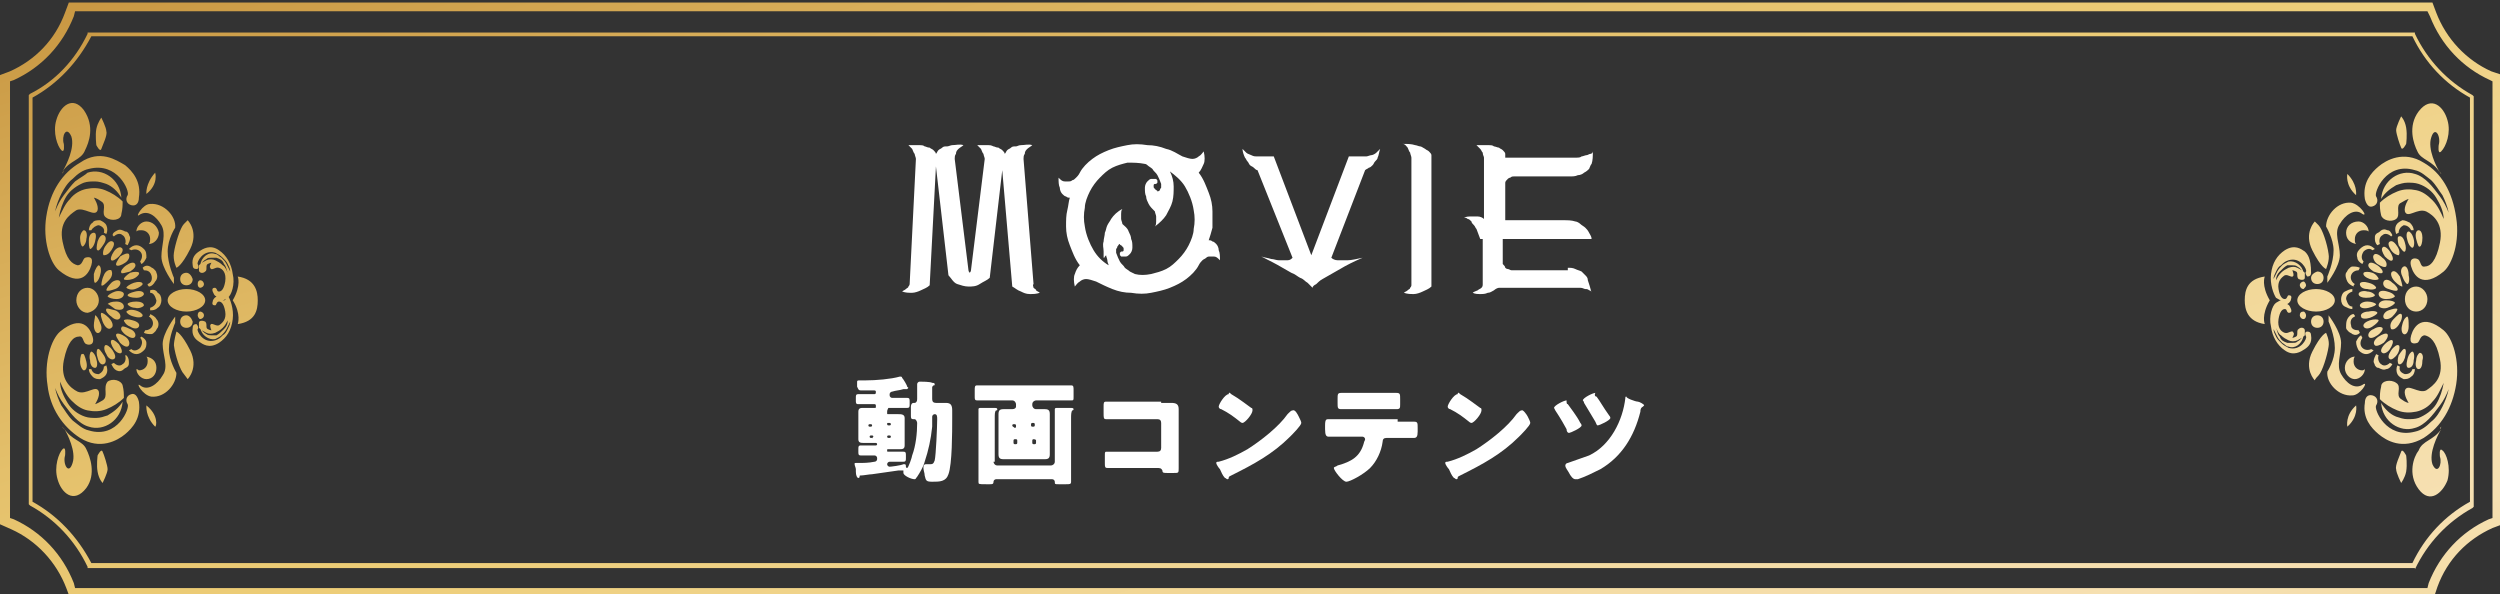
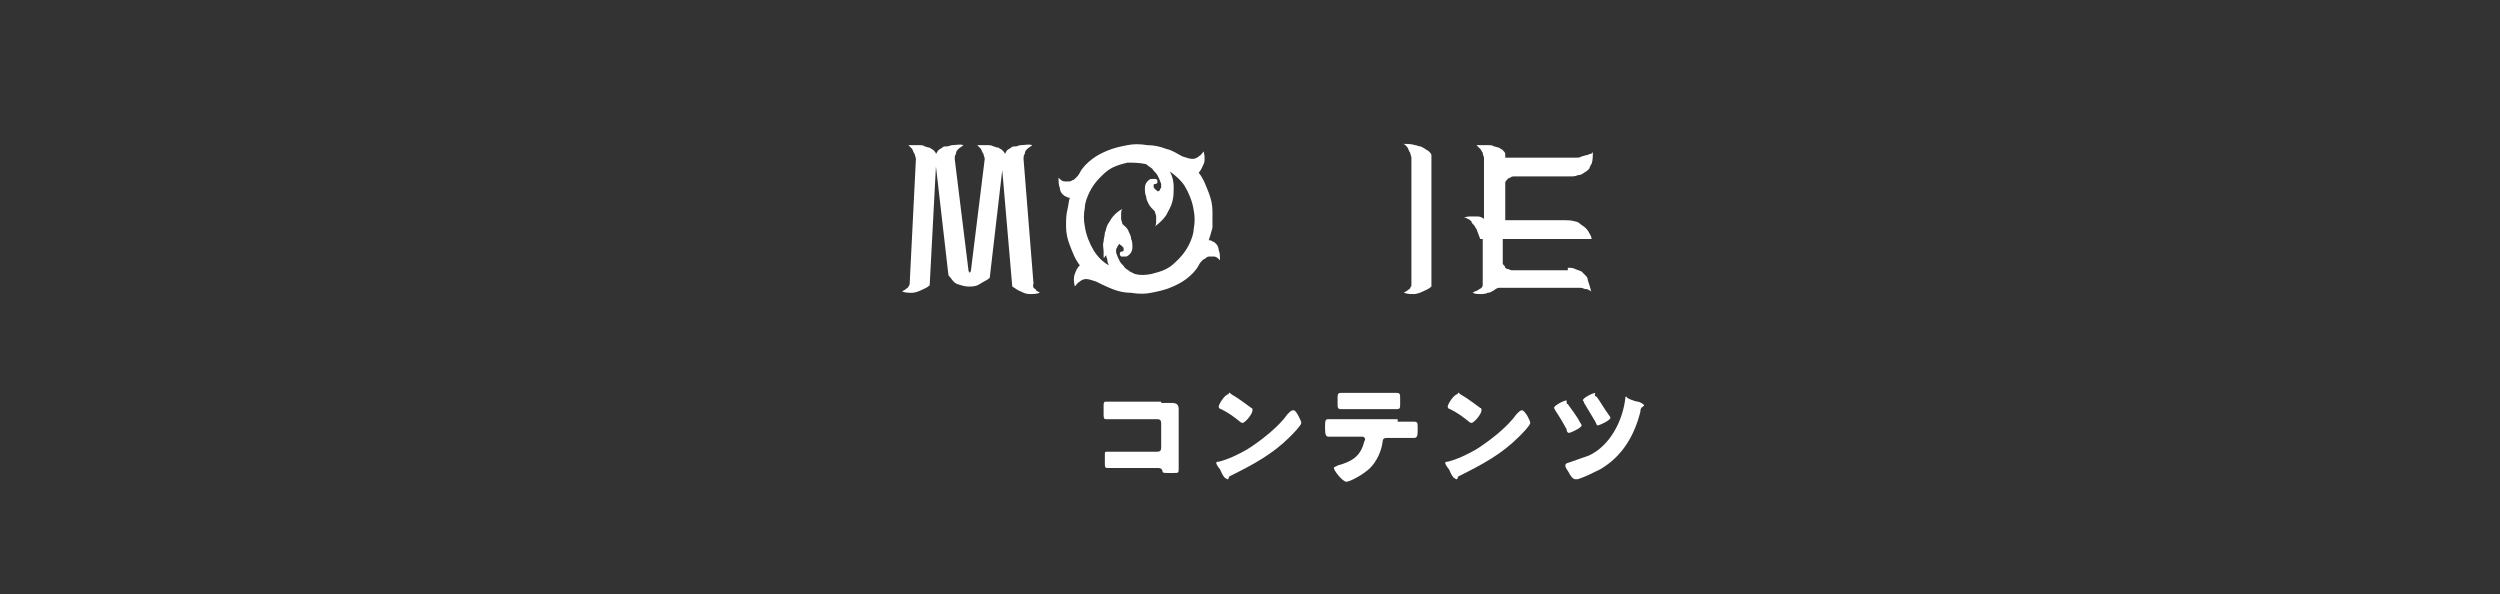
<svg xmlns="http://www.w3.org/2000/svg" version="1.1" id="レイヤー_1" x="0px" y="0px" viewBox="0 0 199.8 47.5" style="enable-background:new 0 0 199.8 47.5;" xml:space="preserve">
  <rect x="0" y="0" width="199.8" height="47.5" fill="#333333" stroke="none" />
  <style type="text/css">
	.st0{fill:url(#SVGID_1_);}
	.st1{fill:#FFFFFF;}
</style>
  <g>
    <g>
      <linearGradient id="SVGID_1_" gradientUnits="userSpaceOnUse" x1="77.568" y1="-50.462" x2="145.417" y2="174.407">
        <stop offset="0" style="stop-color:#AF721E" />
        <stop offset="0.139" style="stop-color:#CD9E49" />
        <stop offset="0.265" style="stop-color:#E4C06B" />
        <stop offset="0.333" style="stop-color:#EDCD77" />
        <stop offset="0.365" style="stop-color:#EFD184" />
        <stop offset="0.462" style="stop-color:#F4DCA5" />
        <stop offset="0.515" style="stop-color:#F6E0B2" />
        <stop offset="0.549" style="stop-color:#F4DCA5" />
        <stop offset="0.653" style="stop-color:#EFD184" />
        <stop offset="0.709" style="stop-color:#EDCD77" />
        <stop offset="1" style="stop-color:#AF721E" />
      </linearGradient>
-       <path class="st0" d="M194.5,47.8H5.6l-0.3-0.8c-0.8-2.1-2.4-3.8-4.4-4.7L0,41.9V6l0.8-0.3c2-0.9,3.6-2.5,4.4-4.7l0.3-0.8h188.9    l0.3,0.8c0.8,2.1,2.4,3.8,4.4,4.7L200,6v35.9l-0.8,0.3c-2,0.9-3.6,2.5-4.4,4.7L194.5,47.8z M6,47h188l0.1-0.4    c0.9-2.3,2.6-4.1,4.8-5.1l0.3-0.1V6.5L199,6.4c-2.2-1-3.9-2.8-4.8-5.1L194,0.9H6L5.9,1.3C5,3.6,3.3,5.4,1.1,6.4L0.8,6.5v34.9    l0.3,0.1c2.2,1,3.9,2.8,4.8,5.1L6,47z M193,45.4H7l0-0.1c-1-2.1-2.6-3.8-4.6-4.9l-0.1-0.1V7.6l0.1-0.1C4.4,6.5,6,4.8,7,2.7l0-0.1    h186l0,0.1c1,2.1,2.6,3.8,4.6,4.9l0.1,0.1v32.8l-0.1,0.1c-2,1.1-3.6,2.8-4.6,4.9L193,45.4z M7.3,45h185.5c1-2.1,2.6-3.8,4.6-4.9    V7.8c-2-1.1-3.6-2.8-4.6-4.9H7.3C6.2,5,4.6,6.7,2.6,7.8v32.3C4.6,41.2,6.2,42.9,7.3,45z M9.6,22.5c-0.1-0.2-0.5-0.1-0.7,0.1    c-0.3,0.3-0.4,0.5-0.4,0.6c0.1,0.1,0.4,0,0.7-0.1C9.5,23,9.7,22.7,9.6,22.5z M8.1,22.8c0.1,0.1,0.3-0.1,0.6-0.4    c0.3-0.3,0.3-0.6,0.2-0.8c-0.2-0.1-0.5,0.1-0.6,0.4C8.1,22.4,8.1,22.8,8.1,22.8z M9.3,21.2c0.1,0.1,0.4,0,0.7-0.2    c0.3-0.2,0.4-0.5,0.3-0.7c-0.1-0.1-0.4,0-0.7,0.2C9.4,20.8,9.2,21.1,9.3,21.2z M7.9,24c0-0.5-0.4-1-0.9-1c-0.5,0-0.9,0.4-0.9,1    c0,0.5,0.4,1,0.9,1C7.5,24.9,7.9,24.5,7.9,24z M8.5,24.7c-0.1,0.1,0.1,0.4,0.4,0.6c0.3,0.3,0.6,0.3,0.7,0.1    c0.1-0.2-0.1-0.5-0.4-0.6C8.8,24.7,8.5,24.6,8.5,24.7z M9.2,24.7c0.3,0.1,0.7,0.1,0.7-0.2c0-0.2-0.2-0.4-0.6-0.4    c-0.4,0-0.6,0.1-0.7,0.2C8.7,24.3,8.9,24.5,9.2,24.7z M10.8,23.1c0.3-0.1,0.6-0.3,0.6-0.4c0-0.2-0.4-0.2-0.7-0.1    c-0.3,0.1-0.6,0.3-0.6,0.4C10.2,23.1,10.5,23.2,10.8,23.1z M9.3,23.9c0.4,0,0.6-0.2,0.6-0.4c0-0.2-0.4-0.3-0.7-0.2    c-0.3,0.1-0.6,0.3-0.6,0.4C8.7,23.8,9,23.9,9.3,23.9z M12.1,31.7c1.1,0.1,2-1,2-1.9c0,0-0.6-1-0.6-1.9c0-1,0.5-2.1,0.5-2.1v-0.5    c0,0-1,1.3-1,2.2c0,0.9,0.5,1.8,0,2.5c-0.4,0.7-1.2,1.3-1.8,0.8C10.8,30.5,11.4,31.6,12.1,31.7z M13.4,24c0,0.5,0.7,0.9,1.5,0.9    c0.8,0,1.5-0.4,1.5-0.9c0-0.5-0.7-0.9-1.5-0.9C14.1,23.1,13.4,23.5,13.4,24z M15,23.5c-0.5,0-0.9,0.2-1.1,0.4    c0.2,0.3,0.6,0.4,1.1,0.4c0.5,0,0.9-0.2,1.1-0.4C15.9,23.7,15.4,23.5,15,23.5z M11.7,27.4c0-0.2-0.2-0.4-0.4-0.5L11.2,27    c0.2,0.2,0.2,0.5,0,0.8c-0.2,0.2-0.5,0.3-0.7,0.1l-0.2,0.1c0.2,0.2,0.4,0.3,0.6,0.3c0.2,0,0.4-0.1,0.6-0.3    C11.7,27.8,11.7,27.6,11.7,27.4z M8,30.3c0.2-0.1,0.4-0.2,0.5-0.4c0.1-0.2,0.1-0.4,0-0.7l-0.2,0.1c0,0.3-0.2,0.5-0.4,0.6    c-0.3,0-0.5-0.1-0.6-0.4l-0.2,0c0,0.2,0.1,0.4,0.3,0.6C7.6,30.3,7.8,30.3,8,30.3z M9.3,29.6c0.2,0.1,0.4,0.1,0.6-0.1    c0.1-0.1,0.2-0.1,0.3-0.2c0.1-0.1,0.1-0.2,0.1-0.3c0-0.2,0-0.4-0.2-0.6L10,28.4c0.1,0.3,0,0.6-0.2,0.7c-0.2,0.2-0.5,0.1-0.7-0.1    l-0.2,0.1C9,29.3,9.1,29.5,9.3,29.6z M16,23c0.1,0,0.3-0.1,0.3-0.3c0-0.1-0.1-0.3-0.3-0.3c-0.1,0-0.2,0.1-0.2,0.3    C15.8,22.9,15.9,23,16,23z M10.9,29.5c0,0.4,0.4,0.8,0.8,0.8c0.5,0,0.8-0.4,0.8-0.9c0-0.5-0.3-0.8-0.8-0.9    c0.1,0.1,0.1,0.2,0.1,0.4c0,0.4-0.3,0.7-0.7,0.7C11.1,29.6,11,29.5,10.9,29.5z M6.9,35.9c-0.3-0.7-1.2-0.7-1.8-1.7    c0.3,0.5,1,1.9,0.7,2.8c-0.3,1-0.8,0.1-0.6-0.6c0,0,0.1-0.8-0.2-0.5c-0.3,0.3-0.7,1.4-0.4,2.4c0.3,1.1,1.3,2,2.3,0.7    C7.7,37.9,7.2,36.5,6.9,35.9z M5.1,34.3C5,34.1,5,34.1,5,34.1C5,34.1,5,34.2,5.1,34.3z M10.6,25.6c-0.3-0.1-0.6-0.1-0.7,0    c0,0.1,0.2,0.4,0.5,0.5c0.3,0.2,0.6,0.2,0.7,0C11.2,25.9,11,25.7,10.6,25.6z M14.9,21.8c-0.3,0-0.5,0.2-0.5,0.5    c0,0.3,0.2,0.5,0.5,0.5c0.3,0,0.5-0.2,0.5-0.5C15.3,22,15.1,21.8,14.9,21.8z M10.8,24.8c-0.4-0.1-0.6,0-0.7,0.1    c0,0.1,0.2,0.3,0.6,0.4c0.3,0.1,0.7,0.1,0.7-0.1C11.4,25.1,11.2,24.9,10.8,24.8z M7.6,29.4c0.2,0,0.2-0.4,0.1-0.7    c-0.1-0.4-0.3-0.6-0.4-0.6c-0.1,0-0.2,0.4-0.1,0.7C7.2,29.2,7.4,29.4,7.6,29.4z M11.7,32.4c0,0-0.1,0.9,0.7,1.7    C12.5,34.1,12.7,33.2,11.7,32.4z M7.5,26c0,0.4,0.2,0.7,0.4,0.6c0.2-0.1,0.3-0.4,0.1-0.8c-0.1-0.3-0.3-0.6-0.4-0.6    C7.6,25.4,7.5,25.7,7.5,26z M10.2,24.3c0,0.1,0.3,0.3,0.6,0.3c0.3,0.1,0.7-0.1,0.7-0.2c0-0.2-0.3-0.3-0.6-0.3    C10.5,24.1,10.2,24.2,10.2,24.3z M15,30.3c0,0,0.9-0.9,0.2-2.3c-0.7-1.4-1.1-1.5-1.1-1.5s-0.2,0.7-0.2,1.1c0.1,0.8,0.5,2,0.8,2.3    C15,30.3,15,30.3,15,30.3z M12.5,21.8c0-0.1-0.1-0.2-0.2-0.3c-0.1-0.1-0.2-0.1-0.3-0.2c-0.2-0.1-0.4-0.1-0.6,0.1l0.1,0.2    c0.3,0,0.5,0.1,0.6,0.4c0.1,0.3,0,0.6-0.3,0.7c0,0.1,0,0.1,0.1,0.2c0.2,0,0.4-0.2,0.5-0.4C12.6,22.3,12.6,22,12.5,21.8z     M10.4,21.8c-0.3,0.2-0.5,0.4-0.5,0.5c0,0.1,0.4,0.1,0.7,0c0.3-0.1,0.6-0.4,0.5-0.5C11.1,21.7,10.7,21.7,10.4,21.8z M12,23.2    l0,0.2c0.3,0,0.4,0.3,0.5,0.6c0,0.3-0.2,0.5-0.5,0.6l0,0.2c0.2,0,0.4,0,0.6-0.2c0.2-0.1,0.3-0.4,0.3-0.6c0-0.3-0.1-0.5-0.3-0.6    C12.5,23.2,12.3,23.1,12,23.2z M14.9,25.2c-0.3,0-0.5,0.2-0.5,0.5c0,0.3,0.2,0.5,0.5,0.5c0.3,0,0.5-0.2,0.5-0.5    C15.3,25.4,15.1,25.2,14.9,25.2z M10.8,23.3c-0.4,0.1-0.6,0.2-0.6,0.3c0,0.1,0.3,0.2,0.7,0.2c0.4,0,0.6-0.2,0.6-0.3    C11.5,23.3,11.2,23.2,10.8,23.3z M11.1,32.1c-0.1-0.4-0.3-0.7-0.6-0.6c-0.4,0.1-0.5,0.5-0.3,0.8c0.2,0.3-0.8,2.8-3.1,2.1    c-0.5-0.1-0.9-0.5-1.3-0.8c-0.4-0.4-0.6-0.8-0.9-1.2C4.7,32,4.5,31.5,4.4,31c0.2,0.5,0.4,0.9,0.7,1.3c0.3,0.4,0.6,0.8,0.9,1.1    c0.3,0.3,0.7,0.6,1.1,0.7c1.2,0.4,2.6-0.5,2.7-2c-0.3,0.5-0.7,0.8-1.2,1.1c-0.3,0.1-0.6,0.2-0.9,0.2c-0.3,0-0.6,0-0.9-0.1    c-0.6-0.2-1.1-0.6-1.4-1.1c-0.3-0.5-0.6-1.1-0.6-1.7c0.2,0.5,0.5,1.1,0.9,1.5c0.4,0.4,0.8,0.7,1.3,0.8c0.5,0.1,1,0.1,1.5-0.1    c0.5-0.2,1-0.5,1.4-0.9c0-0.3,0-0.6-0.1-1c-0.1-0.4-0.8-0.6-1.2-0.3C8.2,31,8.7,31.7,8.2,32c-0.5,0.3-0.6,0.3-0.6,0.3    s0.4-0.6,0.3-1c-0.2-0.6-1,0.3-1.7,0c-0.6-0.3-1.4-1-1.1-2.5c0.3-1.5,0.8-1.9,1.2-1.9c0.4-0.1,0.3,0.5,0.6,0.6    c0.2,0.1,0.7,0.1,0.5-0.6c-0.2-0.7-0.9-1.8-2.6-0.4c-0.7,0.6-1.3,2.4-1,4.3C4,32.6,5,34.1,6.4,35c1.6,1,3,0.2,3.6-0.3    C10.6,34.2,11.3,33.4,11.1,32.1z M8.9,20.8c0.1,0.1,0.4-0.1,0.6-0.3c0.3-0.3,0.4-0.6,0.2-0.7c-0.1-0.1-0.4,0-0.6,0.3    C8.9,20.4,8.8,20.7,8.9,20.8z M7.5,21.9c0,0.4,0,0.7,0.1,0.7c0.1,0,0.3-0.2,0.4-0.6c0.1-0.3,0.1-0.7-0.1-0.8    C7.8,21.2,7.6,21.5,7.5,21.9z M11.5,19.9c-0.2-0.2-0.4-0.3-0.6-0.3c-0.2,0-0.4,0.1-0.6,0.3l0.2,0.1c0.2-0.1,0.5-0.1,0.7,0.1    c0.2,0.2,0.2,0.5,0,0.8l0.1,0.2c0.2-0.1,0.3-0.3,0.4-0.5C11.7,20.3,11.7,20.1,11.5,19.9z M11.7,17.7c-0.4,0-0.8,0.4-0.8,0.8    c0.1-0.1,0.2-0.1,0.4-0.1c0.4,0,0.7,0.3,0.7,0.7c0,0.1,0,0.3-0.1,0.4c0.4,0,0.8-0.4,0.8-0.9C12.6,18.1,12.2,17.7,11.7,17.7z     M16,24.9c-0.1,0-0.2,0.1-0.2,0.3c0,0.1,0.1,0.3,0.2,0.3c0.1,0,0.3-0.1,0.3-0.3C16.3,25,16.1,24.9,16,24.9z M3.7,17.3    c-0.3,1.9,0.3,3.7,1,4.3c1.7,1.4,2.4,0.3,2.6-0.4c0.2-0.7-0.2-0.7-0.5-0.6c-0.2,0.1-0.2,0.6-0.6,0.6c-0.4-0.1-0.9-0.4-1.2-1.9    c-0.3-1.5,0.5-2.1,1.1-2.5c0.6-0.3,1.5,0.6,1.7,0c0.1-0.4-0.3-1-0.3-1s0.2,0,0.6,0.3c0.5,0.3-0.1,1,0.4,1.3    c0.4,0.3,1.2,0.2,1.2-0.3c0.1-0.4,0.1-0.7,0.1-1c-0.4-0.4-0.9-0.7-1.4-0.9c-0.5-0.2-1-0.2-1.5-0.1c-0.5,0.1-1,0.4-1.3,0.8    c-0.4,0.4-0.6,0.9-0.9,1.5c0.1-0.6,0.3-1.2,0.6-1.7c0.3-0.5,0.9-0.9,1.4-1.1c0.3-0.1,0.6-0.1,0.9-0.1c0.3,0,0.6,0.1,0.9,0.2    c0.5,0.2,0.9,0.6,1.2,1.1c-0.1-1.5-1.5-2.4-2.7-2C6.8,14,6.4,14.2,6,14.5c-0.3,0.3-0.6,0.7-0.9,1.1c-0.3,0.4-0.5,0.8-0.7,1.3    c0.1-0.5,0.3-1,0.5-1.4c0.2-0.4,0.5-0.9,0.9-1.2c0.4-0.4,0.8-0.7,1.3-0.8c2.3-0.6,3.3,1.8,3.1,2.1c-0.2,0.3-0.1,0.7,0.3,0.8    c0.4,0.1,0.6-0.2,0.6-0.6c0.2-1.3-0.5-2.1-1.1-2.6C9.3,12.8,8,11.9,6.4,13C5,13.8,4,15.3,3.7,17.3z M11.7,15.5    c1-0.8,0.7-1.7,0.7-1.7C11.6,14.7,11.7,15.5,11.7,15.5z M6.4,19c0,0.4,0.1,0.7,0.2,0.7c0.1,0,0.3-0.3,0.3-0.6    c0.1-0.4,0-0.7-0.2-0.7C6.6,18.4,6.4,18.7,6.4,19z M7.2,19.9c0.1,0,0.3-0.2,0.4-0.6c0.1-0.4,0.1-0.7-0.1-0.7    c-0.2,0-0.4,0.2-0.4,0.6C7.1,19.5,7.1,19.8,7.2,19.9z M8.3,18.8c-0.2-0.1-0.4,0.2-0.5,0.5c-0.1,0.4-0.1,0.7,0,0.7    c0.1,0.1,0.3-0.2,0.5-0.5C8.5,19.2,8.5,18.9,8.3,18.8z M7.9,18c0.3,0.1,0.5,0.3,0.4,0.6l0.2,0.1c0.1-0.2,0.1-0.5,0-0.7    c-0.1-0.2-0.3-0.3-0.5-0.4c-0.2,0-0.5,0-0.6,0.2c-0.2,0.1-0.3,0.4-0.3,0.6l0.2,0C7.4,18.2,7.7,18,7.9,18z M6.4,28.9    c0,0.4,0.2,0.7,0.3,0.7c0.2,0,0.3-0.3,0.2-0.7c-0.1-0.4-0.2-0.7-0.3-0.6C6.5,28.2,6.4,28.5,6.4,28.9z M8.9,26.2    c0.2-0.1,0.1-0.5-0.2-0.8c-0.3-0.3-0.5-0.4-0.6-0.4c-0.1,0.1,0,0.4,0.1,0.7C8.4,26.2,8.7,26.4,8.9,26.2z M8.9,20    c0.2-0.3,0.3-0.6,0.1-0.7c-0.2-0.1-0.4,0.1-0.6,0.4c-0.2,0.3-0.2,0.7-0.1,0.7C8.5,20.4,8.7,20.3,8.9,20z M5.1,13.7    C5,13.7,5,13.8,5,13.9C5,13.9,5,13.8,5.1,13.7z M7.7,11.6c0,0,0.3,0.6,0.4,0.3c0.1-0.3,0.5-1.1,0.4-1.4c0-0.3-0.4-1.1-0.4-1.1    s-0.3,0.4-0.4,0.9C7.6,10.8,7.7,11.6,7.7,11.6z M4.9,12c0.3,0.3,0.2-0.5,0.2-0.5c-0.2-0.6,0.2-1.5,0.6-0.6    c0.3,0.9-0.4,2.3-0.7,2.8c0.6-0.9,1.5-0.9,1.8-1.7c0.3-0.6,0.8-1.9-0.1-3.2C5.8,7.6,4.8,8.5,4.5,9.6C4.2,10.6,4.6,11.7,4.9,12z     M15.4,21.2c0,0.2,0.1,0.3,0.3,0.3c0.2,0,0.2-0.2,0.1-0.4c-0.1-0.1,0.4-1.2,1.4-0.9c0.2,0.1,0.4,0.2,0.6,0.4    c0.2,0.2,0.3,0.3,0.4,0.5c0.1,0.2,0.2,0.4,0.2,0.6c-0.1-0.2-0.2-0.4-0.3-0.6c-0.1-0.2-0.2-0.3-0.4-0.5c-0.2-0.1-0.3-0.3-0.5-0.3    c-0.5-0.2-1.1,0.2-1.2,0.9c0.1-0.2,0.3-0.4,0.5-0.5c0.1-0.1,0.2-0.1,0.4-0.1c0.1,0,0.3,0,0.4,0c0.3,0.1,0.5,0.2,0.6,0.5    c0.2,0.2,0.2,0.5,0.3,0.7c-0.1-0.2-0.2-0.5-0.4-0.6c-0.2-0.2-0.4-0.3-0.6-0.4c-0.2-0.1-0.5-0.1-0.7,0c-0.2,0.1-0.4,0.2-0.6,0.4    c0,0.1,0,0.3,0,0.4c0,0.2,0.3,0.3,0.5,0.1c0.2-0.1,0-0.5,0.2-0.6c0.2-0.1,0.3-0.1,0.3-0.1s-0.2,0.3-0.1,0.4c0.1,0.3,0.4-0.1,0.7,0    c0.3,0.1,0.6,0.4,0.5,1.1c-0.1,0.6-0.3,0.8-0.5,0.8c-0.2,0-0.1-0.2-0.3-0.3c-0.1,0-0.3,0-0.2,0.3c0.1,0.2,0.1,0.3,0.3,0.4    c-0.2,0.1-0.3,0.3-0.3,0.4c-0.1,0.3,0.1,0.3,0.2,0.3c0.1,0,0.1-0.3,0.3-0.3c0.2,0,0.4,0.2,0.5,0.8c0.1,0.6-0.2,0.9-0.5,1.1    c-0.3,0.1-0.6-0.3-0.7,0c0,0.2,0.1,0.4,0.1,0.4s-0.1,0-0.3-0.1c-0.2-0.1,0-0.4-0.2-0.6c-0.2-0.1-0.5-0.1-0.5,0.1    c0,0.2,0,0.3,0,0.4c0.2,0.2,0.4,0.3,0.6,0.4c0.2,0.1,0.4,0.1,0.7,0c0.2-0.1,0.4-0.2,0.6-0.4c0.2-0.2,0.3-0.4,0.4-0.6    c0,0.3-0.1,0.5-0.3,0.7c-0.2,0.2-0.4,0.4-0.6,0.5c-0.1,0-0.3,0-0.4,0c-0.1,0-0.3,0-0.4-0.1c-0.2-0.1-0.4-0.3-0.5-0.5    c0.1,0.6,0.7,1,1.2,0.9c0.2-0.1,0.4-0.2,0.5-0.3c0.1-0.1,0.3-0.3,0.4-0.5c0.1-0.2,0.2-0.4,0.3-0.6c0,0.2-0.1,0.4-0.2,0.6    c-0.1,0.2-0.2,0.4-0.4,0.5c-0.2,0.2-0.3,0.3-0.6,0.4c-1,0.3-1.5-0.8-1.4-0.9c0.1-0.1,0-0.3-0.1-0.4c-0.2,0-0.3,0.1-0.3,0.3    c-0.1,0.6,0.2,0.9,0.5,1.1c0.3,0.2,0.8,0.6,1.6,0.1c0.6-0.4,1-1,1.1-1.9c0.1-0.8-0.2-1.6-0.4-1.9C18,24.1,17.9,24,17.8,24    c0.1,0,0.2-0.1,0.4-0.2c0.3-0.2,0.6-1.1,0.4-1.9c-0.1-0.8-0.5-1.5-1.1-1.9c-0.7-0.5-1.3-0.1-1.6,0.1    C15.6,20.3,15.3,20.6,15.4,21.2z M14.1,21.4c0,0,0.4-0.1,1.1-1.5c0.7-1.4-0.2-2.3-0.2-2.3s0,0-0.3,0.3c-0.3,0.3-0.7,1.6-0.8,2.3    C13.8,20.8,14.1,21.4,14.1,21.4z M11.1,17.2c0.7-0.5,1.4,0.1,1.8,0.8c0.4,0.7,0,1.6,0,2.5c0,0.9,1,2.2,1,2.2v-0.5    c0,0-0.5-1.1-0.5-2.1c0-1,0.6-1.9,0.6-1.9c0.1-0.9-0.9-2-2-1.9C11.4,16.3,10.8,17.4,11.1,17.2z M19.5,24.7    c0.3-0.1,0.5-0.4,0.5-0.7s-0.2-0.6-0.5-0.7c0.1,0.2,0.2,0.4,0.2,0.7C19.7,24.2,19.7,24.5,19.5,24.7z M9.1,18.9    c0.2-0.2,0.5-0.3,0.7-0.1c0.2,0.1,0.3,0.5,0.2,0.7l0.2,0.1c0.1-0.2,0.2-0.4,0.2-0.6c0-0.1-0.1-0.2-0.1-0.3    c-0.1-0.1-0.1-0.2-0.3-0.2c-0.2-0.1-0.4-0.2-0.6-0.1c-0.2,0.1-0.4,0.2-0.4,0.4L9.1,18.9z M9.7,28.2c0.1-0.1,0-0.4-0.2-0.7    c-0.3-0.3-0.5-0.4-0.6-0.3c-0.1,0.1,0,0.4,0.2,0.7C9.3,28.2,9.6,28.3,9.7,28.2z M18.6,24c0.7,1.1,0.4,1.9,0.4,1.9    c1.4-0.2,1.6-1.1,1.6-1.9c0-0.7-0.2-1.7-1.6-1.9C19,22.1,19.3,22.8,18.6,24z M19.4,22.7c0,0,0.1,0.5-0.2,1.3    c0.3,0.8,0.2,1.3,0.2,1.3c0.7-0.2,0.8-0.7,0.8-1.3C20.3,23.4,20.1,22.9,19.4,22.7z M11.6,26.4l-0.1,0.2c0.2,0.1,0.4,0.1,0.6,0.1    c0.1,0,0.2-0.1,0.3-0.2c0.1-0.1,0.1-0.2,0.2-0.3c0.1-0.2,0.1-0.5-0.1-0.7c-0.1-0.2-0.3-0.3-0.5-0.4c0,0.1,0,0.1-0.1,0.2    c0.2,0.1,0.4,0.4,0.3,0.7C12.1,26.3,11.8,26.4,11.6,26.4z M10.4,26.3C10,26.1,9.7,26,9.7,26.2c-0.1,0.1,0.1,0.4,0.4,0.6    c0.3,0.2,0.6,0.3,0.7,0.1C10.9,26.7,10.7,26.4,10.4,26.3z M10,26.9c-0.3-0.2-0.6-0.3-0.7-0.2c-0.1,0.1,0.1,0.4,0.3,0.7    c0.3,0.3,0.6,0.4,0.7,0.2C10.4,27.4,10.3,27.1,10,26.9z M9.1,28.7c0.2-0.1,0.1-0.4-0.1-0.7c-0.2-0.3-0.5-0.5-0.6-0.4    c-0.1,0.1-0.1,0.4,0.1,0.7C8.6,28.6,8.9,28.8,9.1,28.7z M8.3,28.4c-0.2-0.3-0.4-0.6-0.5-0.5c-0.1,0.1-0.1,0.4,0,0.7    c0.1,0.4,0.3,0.6,0.5,0.5C8.5,29,8.5,28.7,8.3,28.4z M10.4,21.7c0.3-0.2,0.5-0.4,0.4-0.6c-0.1-0.2-0.4-0.1-0.7,0.1    c-0.3,0.2-0.5,0.5-0.4,0.6C9.7,21.9,10,21.8,10.4,21.7z M8.2,36.1c-0.1-0.3-0.4,0.3-0.4,0.3s-0.1,0.8,0,1.3    c0.1,0.6,0.4,0.9,0.4,0.9s0.4-0.8,0.4-1.1C8.6,37.2,8.3,36.3,8.2,36.1z M190.9,23.1c0.3,0.1,0.6,0.2,0.7,0.1    c0.1-0.1-0.1-0.4-0.4-0.6c-0.3-0.3-0.6-0.3-0.7-0.1C190.4,22.7,190.5,23,190.9,23.1z M191.8,22.1c-0.2-0.3-0.4-0.5-0.6-0.4    c-0.2,0.1-0.1,0.5,0.2,0.8c0.3,0.3,0.5,0.4,0.6,0.4C192,22.8,191.9,22.4,191.8,22.1z M190.4,20.6c-0.3-0.3-0.6-0.4-0.7-0.2    c-0.1,0.1,0,0.5,0.3,0.7c0.3,0.2,0.6,0.3,0.7,0.2C190.8,21.1,190.7,20.8,190.4,20.6z M193.1,24.9c0.5,0,0.9-0.4,0.9-1    c0-0.5-0.4-1-0.9-1c-0.5,0-0.9,0.4-0.9,1C192.2,24.5,192.6,24.9,193.1,24.9z M190.9,24.8c-0.3,0.1-0.5,0.4-0.4,0.6    c0.1,0.2,0.5,0.1,0.7-0.1c0.3-0.3,0.4-0.5,0.4-0.6C191.5,24.6,191.2,24.7,190.9,24.8z M191.4,24.2c0-0.1-0.3-0.2-0.7-0.2    c-0.4,0-0.6,0.2-0.6,0.4c0,0.2,0.4,0.3,0.7,0.2C191.1,24.5,191.4,24.3,191.4,24.2z M189.9,23c0-0.1-0.2-0.3-0.6-0.4    c-0.3-0.1-0.7-0.1-0.7,0.1c0,0.2,0.2,0.4,0.6,0.4C189.6,23.2,189.9,23.1,189.9,23z M191.4,23.7c0-0.1-0.2-0.3-0.6-0.4    c-0.3-0.1-0.7-0.1-0.7,0.2c0,0.2,0.2,0.4,0.6,0.4C191.1,23.9,191.3,23.8,191.4,23.7z M188.9,30.7c-0.7,0.5-1.4-0.1-1.8-0.8    c-0.4-0.7,0-1.6,0-2.5c0-0.9-1-2.2-1-2.2v0.5c0,0,0.5,1.1,0.5,2.1c0,1-0.6,1.9-0.6,1.9c-0.1,0.9,0.9,2,2,1.9    C188.6,31.6,189.3,30.5,188.9,30.7z M185.1,23.1c-0.8,0-1.5,0.4-1.5,0.9c0,0.5,0.7,0.9,1.5,0.9c0.8,0,1.5-0.4,1.5-0.9    C186.6,23.5,185.9,23.1,185.1,23.1z M184,24c0.2,0.3,0.6,0.4,1.1,0.4c0.5,0,0.9-0.2,1.1-0.4c-0.2-0.3-0.6-0.4-1.1-0.4    C184.6,23.5,184.2,23.7,184,24z M188.5,28c0.2,0.2,0.4,0.3,0.6,0.3c0.2,0,0.4-0.1,0.6-0.3l-0.2-0.1c-0.2,0.1-0.5,0.1-0.7-0.1    c-0.2-0.2-0.2-0.5,0-0.8l-0.1-0.2c-0.2,0.1-0.3,0.3-0.4,0.5C188.3,27.6,188.4,27.8,188.5,28z M192.7,30.1c0.2-0.1,0.3-0.4,0.3-0.6    l-0.2,0c-0.1,0.3-0.3,0.4-0.6,0.4c-0.3-0.1-0.5-0.3-0.4-0.6l-0.2-0.1c-0.1,0.2-0.1,0.5,0,0.7c0.1,0.2,0.3,0.3,0.5,0.4    C192.3,30.3,192.5,30.3,192.7,30.1z M191.2,29.1L191,29c-0.2,0.2-0.5,0.3-0.7,0.1c-0.2-0.1-0.3-0.5-0.2-0.7l-0.2-0.1    c-0.1,0.2-0.2,0.4-0.2,0.6c0,0.1,0.1,0.2,0.1,0.3c0.1,0.1,0.1,0.2,0.3,0.2c0.2,0.1,0.4,0.2,0.6,0.1    C190.9,29.5,191.1,29.3,191.2,29.1z M184.3,22.8c0-0.1-0.1-0.3-0.2-0.3c-0.1,0-0.3,0.1-0.3,0.3c0,0.1,0.1,0.3,0.3,0.3    C184.2,23,184.3,22.9,184.3,22.8z M188.8,29.6c-0.4,0-0.7-0.3-0.7-0.7c0-0.1,0-0.3,0.1-0.4c-0.4,0-0.8,0.4-0.8,0.9    c0,0.5,0.4,0.9,0.8,0.9c0.4,0,0.8-0.4,0.8-0.8C189,29.5,188.9,29.6,188.8,29.6z M193.3,39.1c0.9,1.2,1.9,0.3,2.3-0.7    c0.3-1.1-0.1-2.2-0.4-2.4c-0.3-0.3-0.2,0.5-0.2,0.5c0.2,0.6-0.2,1.5-0.6,0.6c-0.3-0.9,0.4-2.3,0.7-2.8c-0.6,0.9-1.5,0.9-1.8,1.7    C192.9,36.5,192.4,37.9,193.3,39.1z M195.1,34.1c0,0,0,0.1-0.1,0.2C195,34.2,195.1,34.1,195.1,34.1z M188.9,26.1    c0.1,0.2,0.4,0.2,0.7,0c0.3-0.2,0.5-0.4,0.5-0.5c0-0.1-0.4-0.1-0.7,0C189.1,25.7,188.8,25.9,188.9,26.1z M184.7,22.2    c0,0.3,0.2,0.5,0.5,0.5c0.3,0,0.5-0.2,0.5-0.5c0-0.3-0.2-0.5-0.5-0.5C184.9,21.8,184.7,22,184.7,22.2z M188.7,25.3    c0,0.2,0.4,0.2,0.7,0.1c0.3-0.1,0.6-0.3,0.6-0.4c0-0.1-0.3-0.2-0.7-0.1C188.9,24.9,188.6,25.1,188.7,25.3z M192.9,28.8    c0.1-0.4,0-0.7-0.1-0.7c-0.1,0-0.3,0.2-0.4,0.6c-0.1,0.4-0.1,0.7,0.1,0.7C192.7,29.4,192.9,29.2,192.9,28.8z M187.6,34.1    c0.9-0.8,0.7-1.7,0.7-1.7C187.4,33.2,187.6,34.1,187.6,34.1z M192.4,25.3c-0.1,0-0.3,0.2-0.4,0.6c-0.1,0.3-0.1,0.7,0.1,0.8    c0.2,0.1,0.4-0.2,0.4-0.6C192.5,25.7,192.5,25.4,192.4,25.3z M189.2,24.1c-0.4,0-0.6,0.2-0.6,0.3c0,0.2,0.3,0.3,0.7,0.2    c0.4-0.1,0.6-0.2,0.6-0.3C189.8,24.2,189.5,24.1,189.2,24.1z M185.3,30c0.3-0.3,0.7-1.6,0.8-2.3c0.1-0.5-0.2-1.1-0.2-1.1    s-0.4,0.1-1.1,1.5c-0.7,1.4,0.2,2.3,0.2,2.3S185,30.3,185.3,30z M187.6,22.5c0.1,0.2,0.3,0.3,0.5,0.4c0-0.1,0-0.1,0.1-0.2    c-0.2-0.1-0.4-0.4-0.3-0.7c0.1-0.3,0.4-0.4,0.6-0.4l0.1-0.2c-0.2-0.1-0.4-0.1-0.6-0.1c-0.1,0-0.2,0.1-0.3,0.2    c-0.1,0.1-0.1,0.2-0.2,0.3C187.4,22,187.5,22.3,187.6,22.5z M188.9,21.8c-0.1,0.2,0.2,0.4,0.5,0.5c0.3,0.1,0.6,0.1,0.7,0    c0-0.1-0.2-0.4-0.5-0.5C189.3,21.7,189,21.7,188.9,21.8z M187.4,23.3c-0.2,0.1-0.3,0.4-0.3,0.6c0,0.3,0.1,0.5,0.3,0.6    c0.2,0.1,0.4,0.2,0.6,0.2l0-0.2c-0.3,0-0.4-0.3-0.5-0.6c0-0.3,0.2-0.5,0.5-0.6l0-0.2C187.8,23.1,187.6,23.2,187.4,23.3z     M184.7,25.7c0,0.3,0.2,0.5,0.5,0.5c0.3,0,0.5-0.2,0.5-0.5c0-0.3-0.2-0.5-0.5-0.5C184.9,25.2,184.7,25.4,184.7,25.7z M188.5,23.5    c0,0.2,0.3,0.3,0.6,0.3c0.4,0,0.7-0.1,0.7-0.2c0-0.1-0.3-0.3-0.6-0.3C188.9,23.2,188.5,23.3,188.5,23.5z M190.1,34.7    c0.6,0.5,1.9,1.3,3.6,0.3c1.4-0.9,2.3-2.4,2.6-4.3c0.3-1.9-0.3-3.7-1-4.3c-1.7-1.4-2.4-0.3-2.6,0.4c-0.2,0.7,0.2,0.7,0.5,0.6    c0.2-0.1,0.2-0.6,0.6-0.6c0.4,0.1,0.9,0.4,1.2,1.9c0.3,1.5-0.5,2.1-1.1,2.5c-0.6,0.3-1.5-0.6-1.7,0c-0.1,0.4,0.3,1,0.3,1    s-0.2,0-0.6-0.3c-0.5-0.3,0.1-1-0.4-1.3c-0.4-0.3-1.2-0.2-1.2,0.3c-0.1,0.4-0.1,0.7-0.1,1c0.4,0.4,0.9,0.7,1.4,0.9    c0.5,0.2,1,0.2,1.5,0.1c0.5-0.1,1-0.4,1.3-0.8c0.4-0.4,0.6-0.9,0.9-1.5c-0.1,0.6-0.3,1.2-0.6,1.7c-0.3,0.5-0.9,0.9-1.4,1.1    c-0.3,0.1-0.6,0.1-0.9,0.1c-0.3,0-0.6-0.1-0.9-0.2c-0.5-0.2-0.9-0.6-1.2-1.1c0.1,1.5,1.5,2.4,2.7,2c0.4-0.1,0.8-0.4,1.1-0.7    c0.3-0.3,0.6-0.7,0.9-1.1c0.3-0.4,0.5-0.8,0.7-1.3c-0.1,0.5-0.3,1-0.5,1.4c-0.2,0.4-0.5,0.9-0.9,1.2c-0.4,0.4-0.8,0.7-1.3,0.8    c-2.3,0.6-3.3-1.8-3.1-2.1c0.2-0.3,0.1-0.7-0.3-0.8c-0.4-0.1-0.6,0.2-0.6,0.6C188.8,33.4,189.5,34.2,190.1,34.7z M191,20.1    c-0.2-0.3-0.5-0.5-0.6-0.3c-0.1,0.1,0,0.4,0.2,0.7c0.3,0.3,0.5,0.4,0.6,0.3C191.3,20.7,191.2,20.4,191,20.1z M192.1,21.3    c-0.2,0.1-0.3,0.4-0.1,0.8c0.1,0.3,0.3,0.6,0.4,0.6c0.1,0,0.2-0.3,0.1-0.7C192.5,21.5,192.3,21.2,192.1,21.3z M188.4,20.6    c0,0.2,0.2,0.4,0.4,0.5l0.1-0.2c-0.2-0.2-0.2-0.5,0-0.8c0.2-0.2,0.5-0.3,0.7-0.1l0.2-0.1c-0.2-0.2-0.4-0.3-0.6-0.3    c-0.2,0-0.4,0.1-0.6,0.3C188.4,20.1,188.3,20.3,188.4,20.6z M187.5,18.6c0,0.5,0.3,0.8,0.8,0.9c-0.1-0.1-0.1-0.2-0.1-0.4    c0-0.4,0.3-0.7,0.7-0.7c0.1,0,0.3,0,0.4,0.1c0-0.4-0.4-0.8-0.8-0.8C187.9,17.7,187.5,18.1,187.5,18.6z M183.8,25.2    c0,0.1,0.1,0.3,0.3,0.3c0.1,0,0.2-0.1,0.2-0.3c0-0.1-0.1-0.3-0.2-0.3C183.9,24.9,183.8,25,183.8,25.2z M193.7,13    c-1.6-1-3-0.2-3.6,0.3c-0.6,0.5-1.3,1.3-1.1,2.6c0.1,0.4,0.3,0.7,0.6,0.6c0.4-0.1,0.5-0.5,0.3-0.8c-0.2-0.3,0.8-2.8,3.1-2.1    c0.5,0.1,0.9,0.5,1.3,0.8c0.4,0.4,0.6,0.8,0.9,1.2c0.2,0.4,0.4,0.9,0.5,1.4c-0.2-0.5-0.4-0.9-0.7-1.3c-0.3-0.4-0.6-0.8-0.9-1.1    c-0.3-0.3-0.7-0.6-1.1-0.7c-1.2-0.4-2.6,0.5-2.7,2c0.3-0.5,0.7-0.8,1.2-1.1c0.3-0.1,0.6-0.2,0.9-0.2c0.3,0,0.6,0,0.9,0.1    c0.6,0.2,1.1,0.6,1.4,1.1c0.3,0.5,0.6,1.1,0.6,1.7c-0.2-0.5-0.5-1.1-0.9-1.5c-0.4-0.4-0.8-0.7-1.3-0.8c-0.5-0.1-1-0.1-1.5,0.1    c-0.5,0.2-1,0.5-1.4,0.9c0,0.3,0,0.6,0.1,1c0.1,0.4,0.8,0.6,1.2,0.3c0.4-0.3-0.1-1.1,0.4-1.3c0.5-0.3,0.6-0.3,0.6-0.3    s-0.4,0.6-0.3,1c0.2,0.6,1-0.3,1.7,0c0.6,0.3,1.4,1,1.1,2.5c-0.3,1.5-0.8,1.9-1.2,1.9c-0.4,0.1-0.3-0.5-0.6-0.6    c-0.2-0.1-0.7-0.1-0.5,0.6c0.2,0.7,0.9,1.8,2.6,0.4c0.7-0.6,1.3-2.4,1-4.3C196,15.3,195.1,13.8,193.7,13z M187.6,13.9    c0,0-0.2,0.9,0.7,1.7C188.3,15.5,188.4,14.7,187.6,13.9z M193.3,18.4c-0.2,0-0.3,0.3-0.2,0.7c0.1,0.4,0.2,0.7,0.3,0.6    c0.1,0,0.2-0.3,0.2-0.7C193.6,18.7,193.5,18.4,193.3,18.4z M192.9,19.1c-0.1-0.4-0.3-0.6-0.4-0.6c-0.2,0-0.2,0.4-0.1,0.7    c0.1,0.4,0.3,0.6,0.4,0.6C192.9,19.8,193,19.5,192.9,19.1z M191.7,19.6c0.2,0.3,0.4,0.6,0.5,0.5c0.1-0.1,0.1-0.4,0-0.7    c-0.1-0.4-0.3-0.6-0.5-0.5C191.6,18.9,191.6,19.2,191.7,19.6z M192.7,18.4l0.2,0c0-0.2-0.1-0.4-0.3-0.6c-0.2-0.1-0.4-0.2-0.6-0.2    c-0.2,0.1-0.4,0.2-0.5,0.4c-0.1,0.2-0.1,0.4,0,0.7l0.2-0.1c0-0.3,0.2-0.5,0.4-0.6C192.4,18,192.6,18.2,192.7,18.4z M193.4,28.2    c-0.1,0-0.3,0.3-0.3,0.6c-0.1,0.4,0,0.7,0.2,0.7c0.2,0,0.3-0.3,0.3-0.7C193.7,28.5,193.6,28.2,193.4,28.2z M191.8,25.8    c0.2-0.3,0.2-0.7,0.1-0.7c-0.1-0.1-0.3,0.1-0.6,0.4c-0.3,0.3-0.3,0.6-0.2,0.8C191.3,26.4,191.6,26.2,191.8,25.8z M191.7,20.4    c0.1-0.1,0.1-0.4-0.1-0.7c-0.2-0.3-0.4-0.5-0.6-0.4c-0.2,0.1-0.1,0.4,0.1,0.7C191.3,20.3,191.6,20.4,191.7,20.4z M195.1,13.9    c0-0.1-0.1-0.1-0.1-0.2C195,13.8,195.1,13.9,195.1,13.9z M192.3,10.2c-0.1-0.6-0.4-0.9-0.4-0.9s-0.4,0.8-0.4,1.1    c0,0.3,0.3,1.2,0.4,1.4c0.1,0.3,0.4-0.3,0.4-0.3S192.4,10.8,192.3,10.2z M195.6,9.6c-0.3-1.1-1.3-2-2.3-0.7    c-0.9,1.2-0.4,2.6-0.1,3.2c0.3,0.7,1.2,0.7,1.8,1.7c-0.3-0.5-1-1.9-0.7-2.8c0.3-1,0.8-0.1,0.6,0.6c0,0-0.1,0.8,0.2,0.5    C195.5,11.7,195.9,10.6,195.6,9.6z M184.2,20.1c-0.3-0.2-0.8-0.6-1.6-0.1c-0.6,0.4-1,1-1.1,1.9c-0.1,0.8,0.2,1.6,0.4,1.9    c0.2,0.1,0.3,0.2,0.4,0.2c-0.1,0-0.2,0.1-0.4,0.2c-0.3,0.2-0.6,1.1-0.4,1.9c0.1,0.8,0.5,1.5,1.1,1.9c0.7,0.5,1.3,0.1,1.6-0.1    c0.3-0.2,0.6-0.5,0.5-1.1c0-0.2-0.1-0.3-0.3-0.3c-0.2,0-0.2,0.2-0.1,0.4c0.1,0.1-0.4,1.2-1.4,0.9c-0.2-0.1-0.4-0.2-0.6-0.4    c-0.2-0.2-0.3-0.3-0.4-0.5c-0.1-0.2-0.2-0.4-0.2-0.6c0.1,0.2,0.2,0.4,0.3,0.6c0.1,0.2,0.2,0.3,0.4,0.5c0.2,0.1,0.3,0.3,0.5,0.3    c0.5,0.2,1.1-0.2,1.2-0.9c-0.1,0.2-0.3,0.4-0.5,0.5c-0.1,0.1-0.2,0.1-0.4,0.1c-0.1,0-0.3,0-0.4,0c-0.3-0.1-0.5-0.2-0.6-0.5    c-0.2-0.2-0.2-0.5-0.3-0.7c0.1,0.2,0.2,0.5,0.4,0.6c0.2,0.2,0.4,0.3,0.6,0.4c0.2,0.1,0.5,0.1,0.7,0c0.2-0.1,0.4-0.2,0.6-0.4    c0-0.1,0-0.3,0-0.4c0-0.2-0.3-0.3-0.5-0.1c-0.2,0.1,0,0.5-0.2,0.6c-0.2,0.1-0.3,0.1-0.3,0.1s0.2-0.3,0.1-0.4    c-0.1-0.3-0.4,0.1-0.7,0c-0.3-0.1-0.6-0.4-0.5-1.1c0.1-0.6,0.3-0.8,0.5-0.8c0.2,0,0.1,0.2,0.3,0.3c0.1,0,0.3,0,0.2-0.3    c-0.1-0.2-0.1-0.3-0.3-0.4c0.2-0.1,0.3-0.3,0.3-0.4c0.1-0.3-0.1-0.3-0.2-0.3c-0.1,0-0.1,0.3-0.3,0.3c-0.2,0-0.4-0.2-0.5-0.8    c-0.1-0.6,0.2-0.9,0.5-1.1c0.3-0.1,0.6,0.3,0.7,0c0-0.2-0.1-0.4-0.1-0.4s0.1,0,0.3,0.1c0.2,0.1,0,0.4,0.2,0.6    c0.2,0.1,0.5,0.1,0.5-0.1c0-0.2,0-0.3,0-0.4c-0.2-0.2-0.4-0.3-0.6-0.4c-0.2-0.1-0.4-0.1-0.7,0c-0.2,0.1-0.4,0.2-0.6,0.4    c-0.2,0.2-0.3,0.4-0.4,0.6c0-0.3,0.1-0.5,0.3-0.7c0.2-0.2,0.4-0.4,0.6-0.5c0.1,0,0.3,0,0.4,0c0.1,0,0.3,0,0.4,0.1    c0.2,0.1,0.4,0.3,0.5,0.5c-0.1-0.6-0.7-1-1.2-0.9c-0.2,0.1-0.4,0.2-0.5,0.3c-0.1,0.1-0.3,0.3-0.4,0.5c-0.1,0.2-0.2,0.4-0.3,0.6    c0-0.2,0.1-0.4,0.2-0.6c0.1-0.2,0.2-0.4,0.4-0.5c0.2-0.2,0.3-0.3,0.6-0.4c1-0.3,1.5,0.8,1.4,0.9c-0.1,0.1,0,0.3,0.1,0.4    c0.2,0,0.3-0.1,0.3-0.3C184.7,20.6,184.4,20.3,184.2,20.1z M186.1,20.3c-0.1-0.8-0.5-2-0.8-2.3c-0.3-0.3-0.3-0.3-0.3-0.3    s-0.9,0.9-0.2,2.3c0.7,1.4,1.1,1.5,1.1,1.5S186.2,20.8,186.1,20.3z M187.9,16.2c-1.1-0.1-2,1-2,1.9c0,0,0.6,1,0.6,1.9    c0,1-0.5,2.1-0.5,2.1v0.5c0,0,1-1.3,1-2.2c0-0.9-0.5-1.8,0-2.5c0.4-0.7,1.2-1.3,1.8-0.8C189.3,17.4,188.6,16.3,187.9,16.2z     M180.3,24c0-0.3,0.1-0.5,0.2-0.7c-0.3,0.1-0.5,0.4-0.5,0.7s0.2,0.6,0.5,0.7C180.4,24.5,180.3,24.2,180.3,24z M191.2,18.8    c-0.1-0.2-0.2-0.4-0.4-0.4c-0.2-0.1-0.4-0.1-0.6,0.1c-0.1,0.1-0.2,0.1-0.3,0.2c-0.1,0.1-0.1,0.2-0.1,0.3c0,0.2,0,0.4,0.2,0.6    l0.2-0.1c-0.1-0.3,0-0.6,0.2-0.7c0.2-0.2,0.5-0.1,0.7,0.1L191.2,18.8z M191,27.9c0.2-0.3,0.3-0.6,0.2-0.7    c-0.1-0.1-0.4,0.1-0.6,0.3c-0.3,0.3-0.4,0.6-0.2,0.7C190.5,28.3,190.8,28.2,191,27.9z M181,22.1c-1.4,0.2-1.6,1.1-1.6,1.9    c0,0.7,0.2,1.7,1.6,1.9c0,0-0.3-0.7,0.4-1.9C180.7,22.8,181,22.1,181,22.1z M179.8,24c0,0.5,0.2,1.1,0.8,1.3c0,0-0.1-0.5,0.2-1.3    c-0.3-0.8-0.2-1.3-0.2-1.3C180,22.9,179.8,23.4,179.8,24z M187.9,26c-0.1-0.3,0-0.6,0.3-0.7c0-0.1,0-0.1-0.1-0.2    c-0.2,0-0.4,0.2-0.5,0.4c-0.1,0.2-0.1,0.4-0.1,0.7c0,0.1,0.1,0.2,0.2,0.3c0.1,0.1,0.2,0.1,0.3,0.2c0.2,0.1,0.4,0.1,0.6-0.1    l-0.1-0.2C188.2,26.4,187.9,26.3,187.9,26z M189.3,26.9c0.1,0.2,0.4,0.1,0.7-0.1c0.3-0.2,0.5-0.5,0.4-0.6    c-0.1-0.1-0.4-0.1-0.7,0.1C189.4,26.4,189.2,26.7,189.3,26.9z M189.8,27.6c0.1,0.1,0.4,0,0.7-0.2c0.3-0.3,0.4-0.6,0.3-0.7    c-0.1-0.1-0.4,0-0.7,0.2C189.8,27.1,189.6,27.4,189.8,27.6z M191.6,28.3c0.2-0.3,0.2-0.7,0.1-0.7c-0.1-0.1-0.4,0.1-0.6,0.4    c-0.2,0.3-0.3,0.6-0.1,0.7C191.1,28.8,191.4,28.6,191.6,28.3z M191.7,29.1c0.2,0.1,0.4-0.2,0.5-0.5c0.1-0.4,0.1-0.7,0-0.7    c-0.1-0.1-0.3,0.2-0.5,0.5C191.6,28.7,191.6,29,191.7,29.1z M190.4,21.8c0.1-0.1-0.1-0.4-0.4-0.6c-0.3-0.2-0.6-0.3-0.7-0.1    c-0.1,0.2,0.1,0.4,0.4,0.6C190,21.8,190.3,21.9,190.4,21.8z M191.5,37.5c0,0.3,0.4,1.1,0.4,1.1s0.3-0.4,0.4-0.9    c0.1-0.6,0-1.3,0-1.3s-0.3-0.6-0.4-0.3S191.4,37.2,191.5,37.5z" />
    </g>
    <g>
      <g>
        <g>
          <path class="st1" d="M82.6,23c0.1,0.1,0.2,0.1,0.2,0.2c0.1,0.1,0.2,0.1,0.3,0.2c-0.3,0.1-0.5,0.1-0.8,0.1      c-0.3,0-0.5-0.1-0.7-0.2c-0.3-0.1-0.5-0.3-0.7-0.4l-0.8-9.3l-1,8.6c-0.2,0.2-0.5,0.3-0.8,0.5s-0.6,0.2-0.9,0.2      c-0.3,0-0.6-0.1-0.9-0.2S76,22.2,75.8,22l-1-8.7l-0.5,9.5c-0.2,0.2-0.5,0.3-0.7,0.4c-0.2,0.1-0.5,0.2-0.7,0.2      c-0.3,0-0.5,0-0.8-0.1c0.1-0.1,0.2-0.1,0.3-0.2c0.1-0.1,0.2-0.1,0.2-0.2c0.1-0.1,0.1-0.2,0.1-0.2l0.5-10c0-0.1-0.1-0.3-0.1-0.4      c-0.1-0.1-0.1-0.2-0.2-0.4c-0.1-0.1-0.2-0.2-0.3-0.3c0.3,0,0.6,0,0.9,0c0.1,0,0.3,0,0.4,0.1c0.1,0,0.2,0.1,0.4,0.1      c0.1,0.1,0.2,0.1,0.3,0.2c0.1,0.1,0.2,0.2,0.2,0.3c0.1-0.1,0.1-0.2,0.2-0.3c0.1-0.1,0.2-0.1,0.3-0.2c0.1-0.1,0.2-0.1,0.4-0.1      c0.1,0,0.3-0.1,0.4-0.1c0.3,0,0.6-0.1,0.9,0c-0.1,0.1-0.3,0.2-0.4,0.3c-0.1,0.1-0.2,0.2-0.2,0.4c-0.1,0.1-0.1,0.3-0.1,0.4      l1.1,8.9c0,0.1,0.1,0.2,0.1,0.2c0.1-0.1,0.1-0.2,0.1-0.2l1.1-8.9c0-0.1-0.1-0.3-0.1-0.4c-0.1-0.1-0.1-0.2-0.2-0.4      c-0.1-0.1-0.2-0.2-0.3-0.3c0.3,0,0.6,0,0.9,0c0.1,0,0.2,0,0.4,0.1c0.1,0,0.2,0.1,0.4,0.1c0.1,0.1,0.2,0.1,0.3,0.2      c0.1,0.1,0.2,0.2,0.2,0.3c0.1-0.1,0.1-0.2,0.2-0.3c0.1-0.1,0.2-0.1,0.3-0.2c0.1-0.1,0.2-0.1,0.4-0.1c0.1,0,0.2-0.1,0.4-0.1      c0.3,0,0.6-0.1,0.9,0c-0.1,0.1-0.3,0.2-0.4,0.3c-0.1,0.1-0.2,0.2-0.2,0.4c-0.1,0.1-0.1,0.3-0.1,0.4l0.8,10      C82.5,22.8,82.6,22.9,82.6,23z" />
          <path class="st1" d="M96.6,19.2c0.1,0,0.2,0,0.3,0.1c0.1,0,0.2,0.1,0.3,0.2c0.1,0.1,0.2,0.3,0.2,0.5c0.1,0.2,0.1,0.5,0.1,0.8      c-0.2-0.2-0.3-0.3-0.5-0.3c-0.1,0-0.2,0-0.3,0s-0.2,0-0.3,0.1s-0.2,0.1-0.3,0.2c-0.1,0.1-0.2,0.2-0.3,0.4      c-0.2,0.4-0.6,0.8-1,1.1c-0.4,0.3-0.8,0.5-1.3,0.7c-0.5,0.2-1,0.3-1.5,0.4c-0.5,0.1-1,0.1-1.6,0c-0.5,0-1-0.1-1.5-0.3      s-0.9-0.4-1.3-0.6c-0.3-0.1-0.6-0.2-0.8-0.2c-0.2,0-0.4,0.1-0.5,0.2c-0.2,0.1-0.3,0.3-0.4,0.4c-0.1-0.4-0.1-0.8,0-1      c0.1-0.3,0.2-0.5,0.4-0.7c-0.4-0.5-0.6-1.1-0.8-1.6c-0.2-0.5-0.3-1-0.3-1.5c0-0.5,0-0.9,0.1-1.3c0.1-0.4,0.1-0.7,0.2-1      c-0.1,0-0.2,0-0.3-0.1c-0.1,0-0.2-0.1-0.3-0.2c-0.1-0.1-0.2-0.3-0.2-0.5c-0.1-0.2-0.1-0.5-0.1-0.8c0.2,0.2,0.3,0.3,0.5,0.3      c0.1,0,0.2,0,0.3,0c0.1,0,0.2,0,0.3-0.1c0.1,0,0.2-0.1,0.3-0.2c0.1-0.1,0.2-0.2,0.3-0.4c0.2-0.4,0.6-0.8,1-1.1s0.8-0.5,1.3-0.7      c0.5-0.2,1-0.3,1.5-0.4c0.5-0.1,1-0.1,1.6,0c0.5,0,1,0.1,1.5,0.3c0.5,0.1,0.9,0.4,1.3,0.6c0.3,0.1,0.6,0.2,0.8,0.2      s0.4-0.1,0.5-0.2c0.2-0.1,0.3-0.3,0.4-0.4c0.1,0.4,0.1,0.8,0,1s-0.2,0.5-0.4,0.7c0.4,0.5,0.6,1.1,0.8,1.6c0.2,0.5,0.3,1,0.3,1.5      c0,0.5,0,0.9,0,1.3C96.8,18.6,96.7,18.9,96.6,19.2z M90.7,21.9c0.4,0.1,0.8,0.1,1.3,0c0.4-0.1,0.8-0.2,1.2-0.4      c0.4-0.2,0.7-0.5,1-0.8c0.3-0.3,0.6-0.7,0.8-1.1c0.2-0.4,0.4-0.9,0.4-1.3c0.1-0.5,0.1-1,0-1.5c-0.1-0.7-0.4-1.4-0.7-1.9      c-0.3-0.5-0.8-0.9-1.2-1.2c0.2,0.4,0.3,0.8,0.3,1.2c0,0.4,0,0.8-0.1,1.2c-0.1,0.4-0.3,0.7-0.5,1.1c-0.2,0.3-0.5,0.6-0.9,0.9      c0.1-0.1,0.1-0.3,0.1-0.4c0-0.1,0-0.3,0-0.4c0-0.1-0.1-0.3-0.1-0.4c-0.2-0.2-0.4-0.4-0.5-0.6c-0.1-0.2-0.2-0.4-0.2-0.6      c-0.1-0.2-0.1-0.4-0.1-0.7c0-0.2,0.1-0.4,0.2-0.5c0.1-0.1,0.2-0.2,0.3-0.2c0.1,0,0.3,0,0.4,0c0.1,0.1,0.1,0.1,0.1,0.2      s0,0.1,0,0.1c0,0-0.1,0.1-0.1,0.1c0,0-0.1,0-0.1,0c0,0-0.1,0-0.1,0.1c0,0,0,0.1,0,0.1c0,0.1,0,0.1,0.1,0.2c0,0,0.1,0.1,0.1,0.1      c0,0,0.1,0,0.1,0.1c0.1,0,0.2-0.1,0.2-0.1c0-0.1,0.1-0.2,0.1-0.2c0-0.1,0-0.2,0-0.3c-0.1-0.3-0.2-0.5-0.3-0.7      c-0.1-0.2-0.3-0.3-0.4-0.5c-0.1-0.1-0.3-0.2-0.4-0.3c-0.1-0.1-0.2-0.1-0.2-0.1C91,13,90.6,13,90.1,13c-0.4,0.1-0.8,0.2-1.2,0.4      c-0.4,0.2-0.7,0.5-1,0.8c-0.3,0.3-0.6,0.7-0.8,1.1c-0.2,0.4-0.4,0.9-0.4,1.3c-0.1,0.5-0.1,1,0,1.5c0.1,0.7,0.4,1.4,0.7,1.9      c0.3,0.5,0.7,0.9,1.2,1.2c0-0.1-0.1-0.2-0.1-0.4c0-0.1-0.1-0.3-0.1-0.4c0,0,0,0,0,0c0,0,0,0-0.1,0.1c0,0,0,0.1-0.1,0.1      c0,0,0-0.1,0-0.1c0,0,0-0.1,0-0.1c0-0.1,0-0.1,0-0.2c0,0,0-0.1,0-0.1c0,0,0,0,0,0c0-0.3-0.1-0.5,0-0.8c0-0.2,0.1-0.5,0.1-0.7      c0.1-0.2,0.1-0.4,0.2-0.6c0.1-0.2,0.2-0.3,0.3-0.5c0.2-0.3,0.5-0.6,0.9-0.8c-0.1,0.1-0.1,0.3-0.1,0.4c0,0.1,0,0.3,0,0.4      c0,0.1,0.1,0.3,0.1,0.4c0.2,0.2,0.4,0.3,0.5,0.6c0.1,0.2,0.2,0.4,0.2,0.6c0.1,0.2,0.1,0.4,0.1,0.7c0,0.2-0.1,0.4-0.2,0.5      c-0.1,0.1-0.2,0.2-0.3,0.2c-0.1,0-0.3,0-0.4,0c-0.1-0.1-0.1-0.1-0.1-0.2s0-0.1,0-0.1c0,0,0.1-0.1,0.1-0.1c0,0,0.1,0,0.1,0      c0,0,0.1,0,0.1-0.1c0,0,0-0.1,0-0.1c0-0.1,0-0.1-0.1-0.2c0,0-0.1-0.1-0.1-0.1c0,0-0.1,0-0.1-0.1c-0.1,0-0.1,0.1-0.2,0.2      c0,0.1-0.1,0.2-0.1,0.2c0,0.1,0,0.2,0,0.3c0.1,0.3,0.2,0.5,0.3,0.7c0.1,0.2,0.3,0.3,0.4,0.5c0.1,0.1,0.3,0.2,0.4,0.3      C90.7,21.9,90.7,21.9,90.7,21.9z" />
-           <path class="st1" d="M108.8,12.5c0.1,0,0.3,0,0.4,0c0.1,0,0.3-0.1,0.4-0.1c0.1,0,0.3-0.1,0.4-0.2c0.1-0.1,0.2-0.2,0.3-0.3      c-0.1,0.3-0.1,0.5-0.2,0.7c0,0.1-0.1,0.2-0.2,0.3c-0.1,0.1-0.1,0.2-0.2,0.3c-0.1,0.1-0.2,0.2-0.3,0.2c-0.1,0.1-0.2,0.1-0.3,0.2      l-2.7,7c0.1,0.1,0.3,0.2,0.5,0.2c0.2,0,0.4,0,0.8,0c0.3,0,0.7-0.1,1.2-0.2c-0.7,0.3-1.3,0.6-1.8,0.9c-0.2,0.1-0.5,0.3-0.7,0.4      c-0.2,0.1-0.5,0.3-0.7,0.4c-0.2,0.1-0.4,0.3-0.5,0.4c-0.2,0.1-0.3,0.2-0.3,0.3v0c0,0,0,0,0,0l0,0v0c-0.1-0.1-0.2-0.2-0.4-0.4      c-0.2-0.1-0.3-0.3-0.6-0.4c-0.2-0.1-0.4-0.3-0.7-0.4c-0.2-0.1-0.5-0.3-0.7-0.4c-0.5-0.3-1.1-0.6-1.7-0.9      c0.3,0.1,0.5,0.1,0.8,0.2c0.2,0,0.4,0.1,0.6,0.1c0.2,0,0.3,0,0.4,0c0.1,0,0.2,0,0.3,0c0.2,0,0.3-0.1,0.4-0.2l-2.8-7      c-0.1,0-0.2-0.1-0.3-0.2c-0.1-0.1-0.2-0.1-0.3-0.2c-0.1-0.1-0.1-0.2-0.2-0.3c-0.1-0.1-0.1-0.2-0.2-0.3c-0.1-0.2-0.2-0.5-0.2-0.7      c0.1,0.1,0.2,0.2,0.3,0.3c0.1,0.1,0.2,0.1,0.4,0.2s0.3,0.1,0.4,0.1c0.1,0,0.3,0,0.4,0c0.3,0,0.7,0,1,0l3,7.9l3-7.9      C108.1,12.5,108.5,12.5,108.8,12.5z" />
          <path class="st1" d="M112.1,11.5c0.4,0,0.7,0,1,0.1c0.1,0,0.3,0.1,0.4,0.1c0.1,0,0.2,0.1,0.4,0.2c0.1,0.1,0.2,0.1,0.3,0.2      c0.1,0.1,0.2,0.2,0.2,0.3v10.5c-0.2,0.2-0.5,0.3-0.7,0.4c-0.2,0.1-0.5,0.2-0.7,0.2c-0.3,0-0.5,0-0.8-0.1      c0.1-0.1,0.2-0.1,0.3-0.2c0.1-0.1,0.2-0.1,0.2-0.2c0.1-0.1,0.1-0.2,0.1-0.2l0-10.2c0-0.1-0.1-0.3-0.1-0.4      c-0.1-0.1-0.1-0.2-0.2-0.4C112.4,11.7,112.3,11.5,112.1,11.5z" />
          <path class="st1" d="M125.3,21.4c0.2,0,0.4,0,0.6,0.1c0.2,0.1,0.3,0.1,0.5,0.2c0.1,0.1,0.2,0.2,0.3,0.3c0.1,0.1,0.2,0.2,0.2,0.4      c0.1,0.3,0.2,0.6,0.3,1c0-0.1-0.1-0.2-0.2-0.2c-0.1-0.1-0.2-0.1-0.3-0.1c-0.1,0-0.2-0.1-0.4-0.1c-0.1,0-0.3,0-0.4,0      c-0.3,0-0.7,0-1.2,0h-4.9c-0.1,0-0.3,0.1-0.4,0.2c-0.2,0.1-0.3,0.2-0.5,0.2c-0.2,0.1-0.4,0.1-0.6,0.1c-0.2,0-0.4,0-0.6-0.1      c0.1-0.1,0.2-0.1,0.4-0.2c0.1-0.1,0.2-0.1,0.3-0.2s0.1-0.2,0.1-0.3v-3.6h-0.2c-0.1-0.3-0.2-0.5-0.3-0.8      c-0.1-0.1-0.1-0.2-0.2-0.3s-0.2-0.2-0.2-0.3c-0.1-0.1-0.2-0.2-0.3-0.2c-0.1-0.1-0.2-0.1-0.3-0.1c0.2-0.1,0.4-0.1,0.6-0.1      c0.2,0,0.4,0,0.5,0c0.2,0,0.4,0.1,0.5,0.2v-4.9c0-0.1-0.1-0.2-0.1-0.4c-0.1-0.1-0.1-0.2-0.2-0.3c-0.1-0.1-0.2-0.2-0.3-0.3      c0.4,0,0.7,0,1,0c0.1,0,0.3,0,0.4,0.1c0.1,0,0.3,0.1,0.4,0.1c0.1,0.1,0.2,0.1,0.3,0.2s0.2,0.2,0.2,0.3v0.3h4.6      c0.4,0,0.7,0,1.1,0c0.1,0,0.3,0,0.4-0.1c0.1,0,0.3-0.1,0.4-0.1c0.1,0,0.2-0.1,0.3-0.1s0.2-0.1,0.2-0.2c0,0.4,0,0.7-0.1,1      c-0.1,0.1-0.1,0.2-0.2,0.4c-0.1,0.1-0.2,0.2-0.4,0.3c-0.1,0.1-0.3,0.2-0.5,0.2c-0.2,0.1-0.4,0.1-0.7,0.1l-4.4,0      c-0.1,0-0.2,0-0.3,0.1c-0.1,0-0.2,0.1-0.2,0.1c-0.1,0.1-0.2,0.2-0.2,0.3v3h4.6c0.4,0,0.7,0,1,0.1c0.1,0,0.3,0.1,0.4,0.2      c0.1,0.1,0.3,0.2,0.4,0.3c0.1,0.1,0.2,0.2,0.3,0.4c0.1,0.2,0.2,0.3,0.2,0.5h-7.1v2c0.1,0.1,0.2,0.2,0.2,0.3      c0.1,0.1,0.2,0.1,0.2,0.1c0.1,0,0.2,0.1,0.3,0.1H125.3z" />
        </g>
      </g>
    </g>
    <g>
-       <path class="st1" d="M70.9,33c0,0.1,0,0.1,0.1,0.1h0.1c0.2,0,0.5,0,0.7,0s0.5,0,0.5,0.3c0,0.2,0,0.3,0,0.6v1c0,0.2,0,0.4,0,0.6    c0,0.3-0.2,0.3-0.4,0.3c-0.3,0-0.5,0-0.8,0H71c-0.1,0-0.1,0-0.1,0.1V36c0,0.1,0,0.1,0.1,0.1h0.4c0.3,0,0.5,0,0.8,0    c0.2,0,0.2,0.1,0.2,0.3v0.2c0,0.2,0,0.3-0.2,0.3c-0.3,0-0.5,0-0.8,0h-0.3c-0.1,0-0.2,0.1-0.2,0.2c0,0.1,0.1,0.2,0.2,0.2    c0.1,0,0.9-0.1,1.1-0.2h0.1c0.1,0,0.1,0.1,0.1,0.2c0,0,0,0.1,0.1,0.1c0.1,0,0.4-0.9,0.4-1c0.3-0.8,0.4-1.8,0.4-2.6    c0-0.1-0.1-0.3-0.2-0.3h-0.1c-0.2,0-0.2-0.1-0.2-0.3v-0.7c0-0.2,0.1-0.3,0.2-0.3c0,0,0.1,0,0.1,0c0.1,0,0.2-0.1,0.2-0.3v-0.2    c0-0.4,0-0.9,0-1c0-0.1,0.1-0.2,0.2-0.2c0.1,0,0.9,0,1,0.1c0.1,0,0.2,0,0.2,0.1c0,0.1,0,0.1-0.1,0.1c-0.1,0.1-0.1,0.1-0.1,0.2v0.9    c0,0.2,0.1,0.3,0.3,0.3c0.3,0,0.5,0,0.8,0c0.4,0,0.5,0.2,0.5,0.6v0.7c0,1,0,3.6-0.3,4.4c-0.2,0.6-0.7,0.6-1.3,0.6    c-0.5,0-0.5-0.1-0.6-0.5c0-0.2-0.1-0.4-0.1-0.6c0-0.1,0-0.3,0.2-0.3c0,0,0.1,0,0.1,0c0.1,0,0.1,0,0.2,0c0.2,0,0.3,0,0.4-0.3    c0.1-0.4,0.2-2.7,0.2-3.3c0-0.2,0-0.4-0.2-0.4c-0.1,0-0.2,0.1-0.2,0.2c0,0.2,0,0.6,0,0.8c-0.1,1-0.3,1.9-0.6,2.8    c-0.1,0.4-0.4,0.9-0.6,1.2c-0.1,0.1-0.1,0.2-0.2,0.2c-0.3,0-0.9-0.3-0.9-0.5c0,0,0-0.1,0-0.1c0,0,0,0,0-0.1c0,0,0,0-0.1,0    c0,0-0.3,0-0.3,0c-0.7,0.1-1.4,0.2-2.1,0.3c-0.2,0-0.7,0.1-0.9,0.1c-0.1,0-0.1,0-0.1,0.1c0,0.1-0.1,0.1-0.1,0.1    c-0.1,0-0.2-0.2-0.2-0.5c0-0.1,0-0.1,0-0.2c0-0.1-0.1-0.3-0.1-0.4c0-0.1,0-0.1,0.1-0.1h0.2c0.4,0,0.8,0,1.3-0.1    c0.1,0,0.2-0.1,0.2-0.2v-0.1c0-0.1-0.1-0.2-0.2-0.2h-0.3c-0.3,0-0.5,0-0.8,0c-0.2,0-0.2-0.1-0.2-0.3v-0.2c0-0.2,0-0.3,0.2-0.3    c0.3,0,0.5,0,0.8,0h0.4c0.1,0,0.1-0.1,0.1-0.1v0c0-0.1-0.1-0.1-0.1-0.1h-0.1c-0.3,0-0.5,0-0.8,0s-0.5,0-0.5-0.3c0-0.2,0-0.3,0-0.6    v-1c0-0.2,0-0.4,0-0.6c0-0.3,0.2-0.3,0.4-0.3c0.3,0,0.5,0,0.8,0h0.1c0.1,0,0.1,0,0.1-0.1v-0.1c0-0.1-0.1-0.1-0.1-0.1h-0.5    c-0.3,0-0.5,0-0.8,0c-0.2,0-0.2-0.1-0.2-0.3v-0.2c0-0.2,0-0.3,0.2-0.3c0.3,0,0.5,0,0.8,0h0.5c0.1,0,0.1-0.1,0.1-0.2    c0-0.1-0.1-0.1-0.2-0.1c-0.3,0-0.5,0-0.8,0h-0.2c-0.2,0-0.2-0.1-0.3-0.3c0-0.1,0-0.1,0-0.2c0-0.1,0-0.1,0-0.2    c0-0.1,0.1-0.1,0.2-0.1h0.2c0.1,0,0.2,0,0.3,0c0.8,0,2-0.1,2.7-0.3c0,0,0.1,0,0.1,0c0,0,0.1,0,0.1,0.1c0.1,0.1,0.4,0.6,0.4,0.7    c0,0,0.1,0.1,0.1,0.1c0,0-0.1,0.1-0.1,0.1c0,0-0.1,0-0.2,0c0,0-0.1,0-0.1,0c-0.3,0.1-0.6,0.1-0.9,0.2c-0.1,0-0.2,0.1-0.2,0.2v0.1    c0,0.1,0.1,0.2,0.2,0.2h0.4c0.3,0,0.5,0,0.8,0c0.2,0,0.2,0.1,0.2,0.3v0.2c0,0.2,0,0.3-0.2,0.3c-0.3,0-0.5,0-0.8,0H71    C70.9,32.8,70.9,32.8,70.9,33L70.9,33z M69.6,34.1c0.1,0,0.1-0.1,0.1-0.1v0c0-0.1-0.1-0.1-0.1-0.1h-0.1c-0.1,0-0.1,0.1-0.1,0.1v0    c0,0.1,0.1,0.1,0.1,0.1H69.6z M69.8,34.9c0-0.1-0.1-0.1-0.1-0.1h-0.1c-0.1,0-0.1,0.1-0.1,0.1v0c0,0.1,0.1,0.1,0.1,0.1h0.1    C69.7,35.1,69.7,35,69.8,34.9L69.8,34.9z M70.9,33.9c0,0.1,0.1,0.1,0.1,0.1h0.1c0.1,0,0.1-0.1,0.1-0.1v0c0-0.1-0.1-0.1-0.1-0.1H71    C70.9,33.8,70.9,33.8,70.9,33.9L70.9,33.9z M71,34.8c-0.1,0-0.1,0.1-0.1,0.1v0c0,0.1,0.1,0.1,0.1,0.1h0.1c0.1,0,0.1-0.1,0.1-0.1v0    c0-0.1-0.1-0.1-0.1-0.1H71z" />
-       <path class="st1" d="M81.2,32.3c0-0.1-0.1-0.3-0.3-0.3h-1.6c-0.4,0-0.8,0-1.2,0c-0.2,0-0.2-0.1-0.2-0.3v-0.5c0-0.3,0-0.4,0.2-0.4    c0.4,0,0.8,0,1.2,0h5.1c0.4,0,0.8,0,1.2,0c0.2,0,0.2,0.1,0.2,0.4v0.5c0,0.3,0,0.3-0.2,0.3c-0.4,0-0.8,0-1.2,0h-1.6    c-0.1,0-0.3,0.1-0.3,0.3v0.1c0,0.1,0.1,0.3,0.3,0.3c0.2,0,0.4,0,0.7,0c0.3,0,0.4,0.1,0.4,0.4c0,0.2,0,0.4,0,0.7v1.8    c0,0.2,0,0.5,0,0.7c0,0.3-0.1,0.4-0.4,0.4c-0.2,0-0.5,0-0.7,0h-1.9c-0.2,0-0.5,0-0.7,0c-0.3,0-0.4-0.1-0.4-0.4c0-0.2,0-0.4,0-0.7    v-1.8c0-0.2,0-0.4,0-0.7c0-0.3,0.1-0.4,0.4-0.4c0.2,0,0.5,0,0.7,0c0.2,0,0.3-0.1,0.3-0.2V32.3z M79.4,36.9c0,0.1,0.1,0.3,0.3,0.3    H84c0.1,0,0.3-0.1,0.3-0.3v-3.4c0-0.2,0-0.5,0-0.7c0,0,0-0.1,0-0.1c0-0.1,0.1-0.1,0.2-0.1c0.3,0,0.7,0,1,0c0.2,0,0.3,0,0.3,0.1    c0,0,0,0.1-0.1,0.1c-0.1,0.1-0.1,0.4-0.1,0.6v3.8c0,0.4,0,0.8,0,1.3c0,0.2-0.1,0.2-0.4,0.2h-0.6c-0.3,0-0.3,0-0.3-0.2    c0-0.1-0.1-0.2-0.2-0.2h-4.5c-0.1,0-0.2,0.1-0.2,0.2v0c0,0.2-0.1,0.2-0.3,0.2h-0.3c-0.6,0-0.6,0-0.6-0.2c0-0.4,0-0.8,0-1.3v-3.4    c0-0.2,0-0.3,0-0.5c0-0.2,0-0.4,0-0.5c0,0,0-0.1,0-0.1c0-0.1,0.1-0.1,0.2-0.1c0.3,0,0.7,0,1,0c0.2,0,0.3,0,0.3,0.1    c0,0.1,0,0.1-0.1,0.1c-0.1,0.1-0.1,0.3-0.1,0.6c0,0.1,0,0.3,0,0.4V36.9z M81.1,34.2c0.1,0,0.1-0.1,0.1-0.1v-0.1    c0-0.1-0.1-0.1-0.1-0.1h-0.1c-0.1,0-0.1,0.1-0.1,0.1V34C80.9,34.1,81,34.1,81.1,34.2L81.1,34.2z M81.3,35.2c0-0.1-0.1-0.1-0.1-0.1    h-0.1c-0.1,0-0.1,0.1-0.1,0.1v0.2c0,0.1,0.1,0.1,0.1,0.1h0.1c0.1,0,0.1-0.1,0.1-0.1V35.2z M82.4,34c0,0.1,0.1,0.1,0.1,0.1h0.1    c0.1,0,0.1-0.1,0.1-0.1v-0.1c0-0.1-0.1-0.1-0.1-0.1h-0.1c-0.1,0-0.1,0.1-0.1,0.1V34z M82.6,35.1c-0.1,0-0.1,0.1-0.1,0.1v0.2    c0,0.1,0.1,0.1,0.1,0.1h0.1c0.1,0,0.1-0.1,0.1-0.1v-0.2C82.8,35.2,82.8,35.1,82.6,35.1L82.6,35.1z" />
      <path class="st1" d="M92.8,32.2c0.3,0,0.5,0,0.8,0c0.4,0,0.6,0.1,0.6,0.5c0,0.3,0,0.6,0,0.9v3c0,0.3,0,0.5,0,0.8    c0,0.4,0,0.4-0.4,0.4h-0.5c-0.3,0-0.4,0-0.4-0.2c-0.1-0.2-0.2-0.2-0.5-0.2h-3.5c-0.1,0-0.2,0-0.4,0c-0.2,0-0.2-0.1-0.2-0.4v-0.6    c0-0.3,0-0.3,0.2-0.3c0.1,0,0.3,0,0.4,0c0.3,0,0.6,0,0.8,0h2.8c0.2,0,0.3-0.1,0.3-0.3v-2c0-0.2-0.1-0.3-0.3-0.3h-2.8    c-0.3,0-0.5,0-0.8,0c-0.2,0-0.3,0-0.5,0c-0.2,0-0.2-0.1-0.2-0.5v-0.5c0-0.3,0-0.4,0.2-0.4c0.1,0,0.3,0,0.4,0H92.8z" />
      <path class="st1" d="M103.8,33.3C103.8,33.3,103.8,33.4,103.8,33.3c0.1,0.2,0.2,0.4,0.2,0.5c0,0.2-0.7,0.9-0.9,1.1    c-1.4,1.4-2.9,2.2-4.7,3.1c-0.2,0.1-0.2,0.1-0.2,0.2c0,0,0,0.1-0.1,0.1c-0.1,0-0.1-0.1-0.2-0.1c-0.2-0.2-0.3-0.5-0.4-0.7    c-0.1-0.1-0.3-0.4-0.3-0.5c0-0.1,0.1-0.1,0.2-0.1c0.8-0.2,1.6-0.6,2.3-1c1.1-0.7,2.5-1.8,3.2-2.8c0,0,0,0,0.1-0.1    c0.1-0.1,0.2-0.2,0.3-0.2C103.5,32.7,103.7,33.1,103.8,33.3z M98.4,31.5c0.7,0.4,1.3,0.9,1.6,1.1c0.1,0,0.1,0.1,0.1,0.2    c0,0.3-0.6,1-0.8,1c-0.1,0-0.2-0.1-0.2-0.1c-0.5-0.4-0.9-0.7-1.5-1c-0.1,0-0.2-0.1-0.2-0.2c0-0.2,0.5-1,0.8-1    C98.2,31.3,98.3,31.4,98.4,31.5z" />
      <path class="st1" d="M111.7,33.7c0.4,0,0.8,0,1.3,0c0.3,0,0.3,0.1,0.3,0.5v0.3c0,0.4-0.1,0.5-0.3,0.5c-0.4,0-0.8,0-1.2,0h-1    c-0.2,0-0.3,0.1-0.3,0.3c-0.1,0.8-0.5,1.6-1,2.1c-0.5,0.5-1.6,1.1-1.9,1.1c-0.3,0-1-0.9-1-1.1c0-0.1,0.2-0.1,0.3-0.2    c1.1-0.3,1.8-0.7,2.1-1.8c0-0.1,0.1-0.2,0.1-0.3c0-0.1-0.1-0.2-0.2-0.2h-1.5c-0.4,0-0.9,0-1.2,0c-0.2,0-0.3-0.1-0.3-0.6v-0.3    c0-0.5,0.1-0.5,0.3-0.5c0.3,0,0.8,0,1.2,0H111.7z M110.4,31.4c0.4,0,0.8,0,1.2,0c0.3,0,0.3,0.1,0.3,0.5v0.4c0,0.3,0,0.4-0.3,0.4    c-0.4,0-0.8,0-1.2,0h-2c-0.4,0-0.8,0-1.2,0c-0.3,0-0.3-0.1-0.3-0.5v-0.3c0-0.4,0-0.5,0.3-0.5c0.4,0,0.7,0,1.1,0H110.4z" />
      <path class="st1" d="M122.1,33.3C122.1,33.3,122.1,33.4,122.1,33.3c0.1,0.2,0.2,0.4,0.2,0.5c0,0.2-0.7,0.9-0.9,1.1    c-1.4,1.4-2.9,2.2-4.7,3.1c-0.2,0.1-0.2,0.1-0.2,0.2c0,0,0,0.1-0.1,0.1c-0.1,0-0.1-0.1-0.2-0.1c-0.2-0.2-0.3-0.5-0.4-0.7    c-0.1-0.1-0.3-0.4-0.3-0.5c0-0.1,0.1-0.1,0.2-0.1c0.8-0.2,1.6-0.6,2.3-1c1.1-0.7,2.5-1.8,3.2-2.8c0,0,0,0,0.1-0.1    c0.1-0.1,0.2-0.2,0.3-0.2C121.7,32.7,122,33.1,122.1,33.3z M116.7,31.5c0.7,0.4,1.3,0.9,1.6,1.1c0.1,0,0.1,0.1,0.1,0.2    c0,0.3-0.6,1-0.8,1c-0.1,0-0.2-0.1-0.2-0.1c-0.5-0.4-0.9-0.7-1.5-1c-0.1,0-0.2-0.1-0.2-0.2c0-0.2,0.5-1,0.8-1    C116.5,31.3,116.6,31.4,116.7,31.5z" />
      <path class="st1" d="M125.3,32.3c0.2,0.3,0.7,0.9,1,1.5c0.1,0.1,0.1,0.2,0.1,0.2c0,0.2-0.9,0.6-1,0.6c-0.1,0-0.2-0.1-0.2-0.3    c-0.1-0.2-0.5-0.9-0.9-1.5c0,0-0.1-0.2-0.1-0.2c0-0.2,0.8-0.6,1-0.6C125.2,32.2,125.2,32.3,125.3,32.3z M130.9,32.1    c0.1,0,0.5,0.2,0.5,0.3c0,0-0.1,0.1-0.1,0.1c-0.2,0.1-0.2,0.3-0.2,0.4c-0.5,2-1.5,3.6-3.2,4.6c-0.6,0.3-1.2,0.6-1.8,0.8    c-0.1,0-0.1,0-0.2,0c-0.2,0-0.4-0.3-0.5-0.5c-0.1-0.2-0.3-0.4-0.3-0.6c0-0.1,0.1-0.2,0.2-0.2c0.6-0.2,1.1-0.4,1.7-0.6    c1.7-0.8,2.7-2.8,2.9-4.6c0-0.1,0-0.1,0.1-0.1C129.9,31.8,130.7,32.1,130.9,32.1z M127.6,31.7c0.3,0.4,0.5,0.8,1,1.5    c0.1,0.1,0.1,0.2,0.1,0.2c0,0.2-0.9,0.6-1,0.6c-0.1,0-0.1-0.1-0.2-0.3c-0.3-0.5-0.6-1-0.9-1.5c0-0.1-0.1-0.2-0.1-0.2    c0-0.2,0.8-0.6,1-0.6C127.4,31.6,127.5,31.7,127.6,31.7z" />
    </g>
  </g>
</svg>